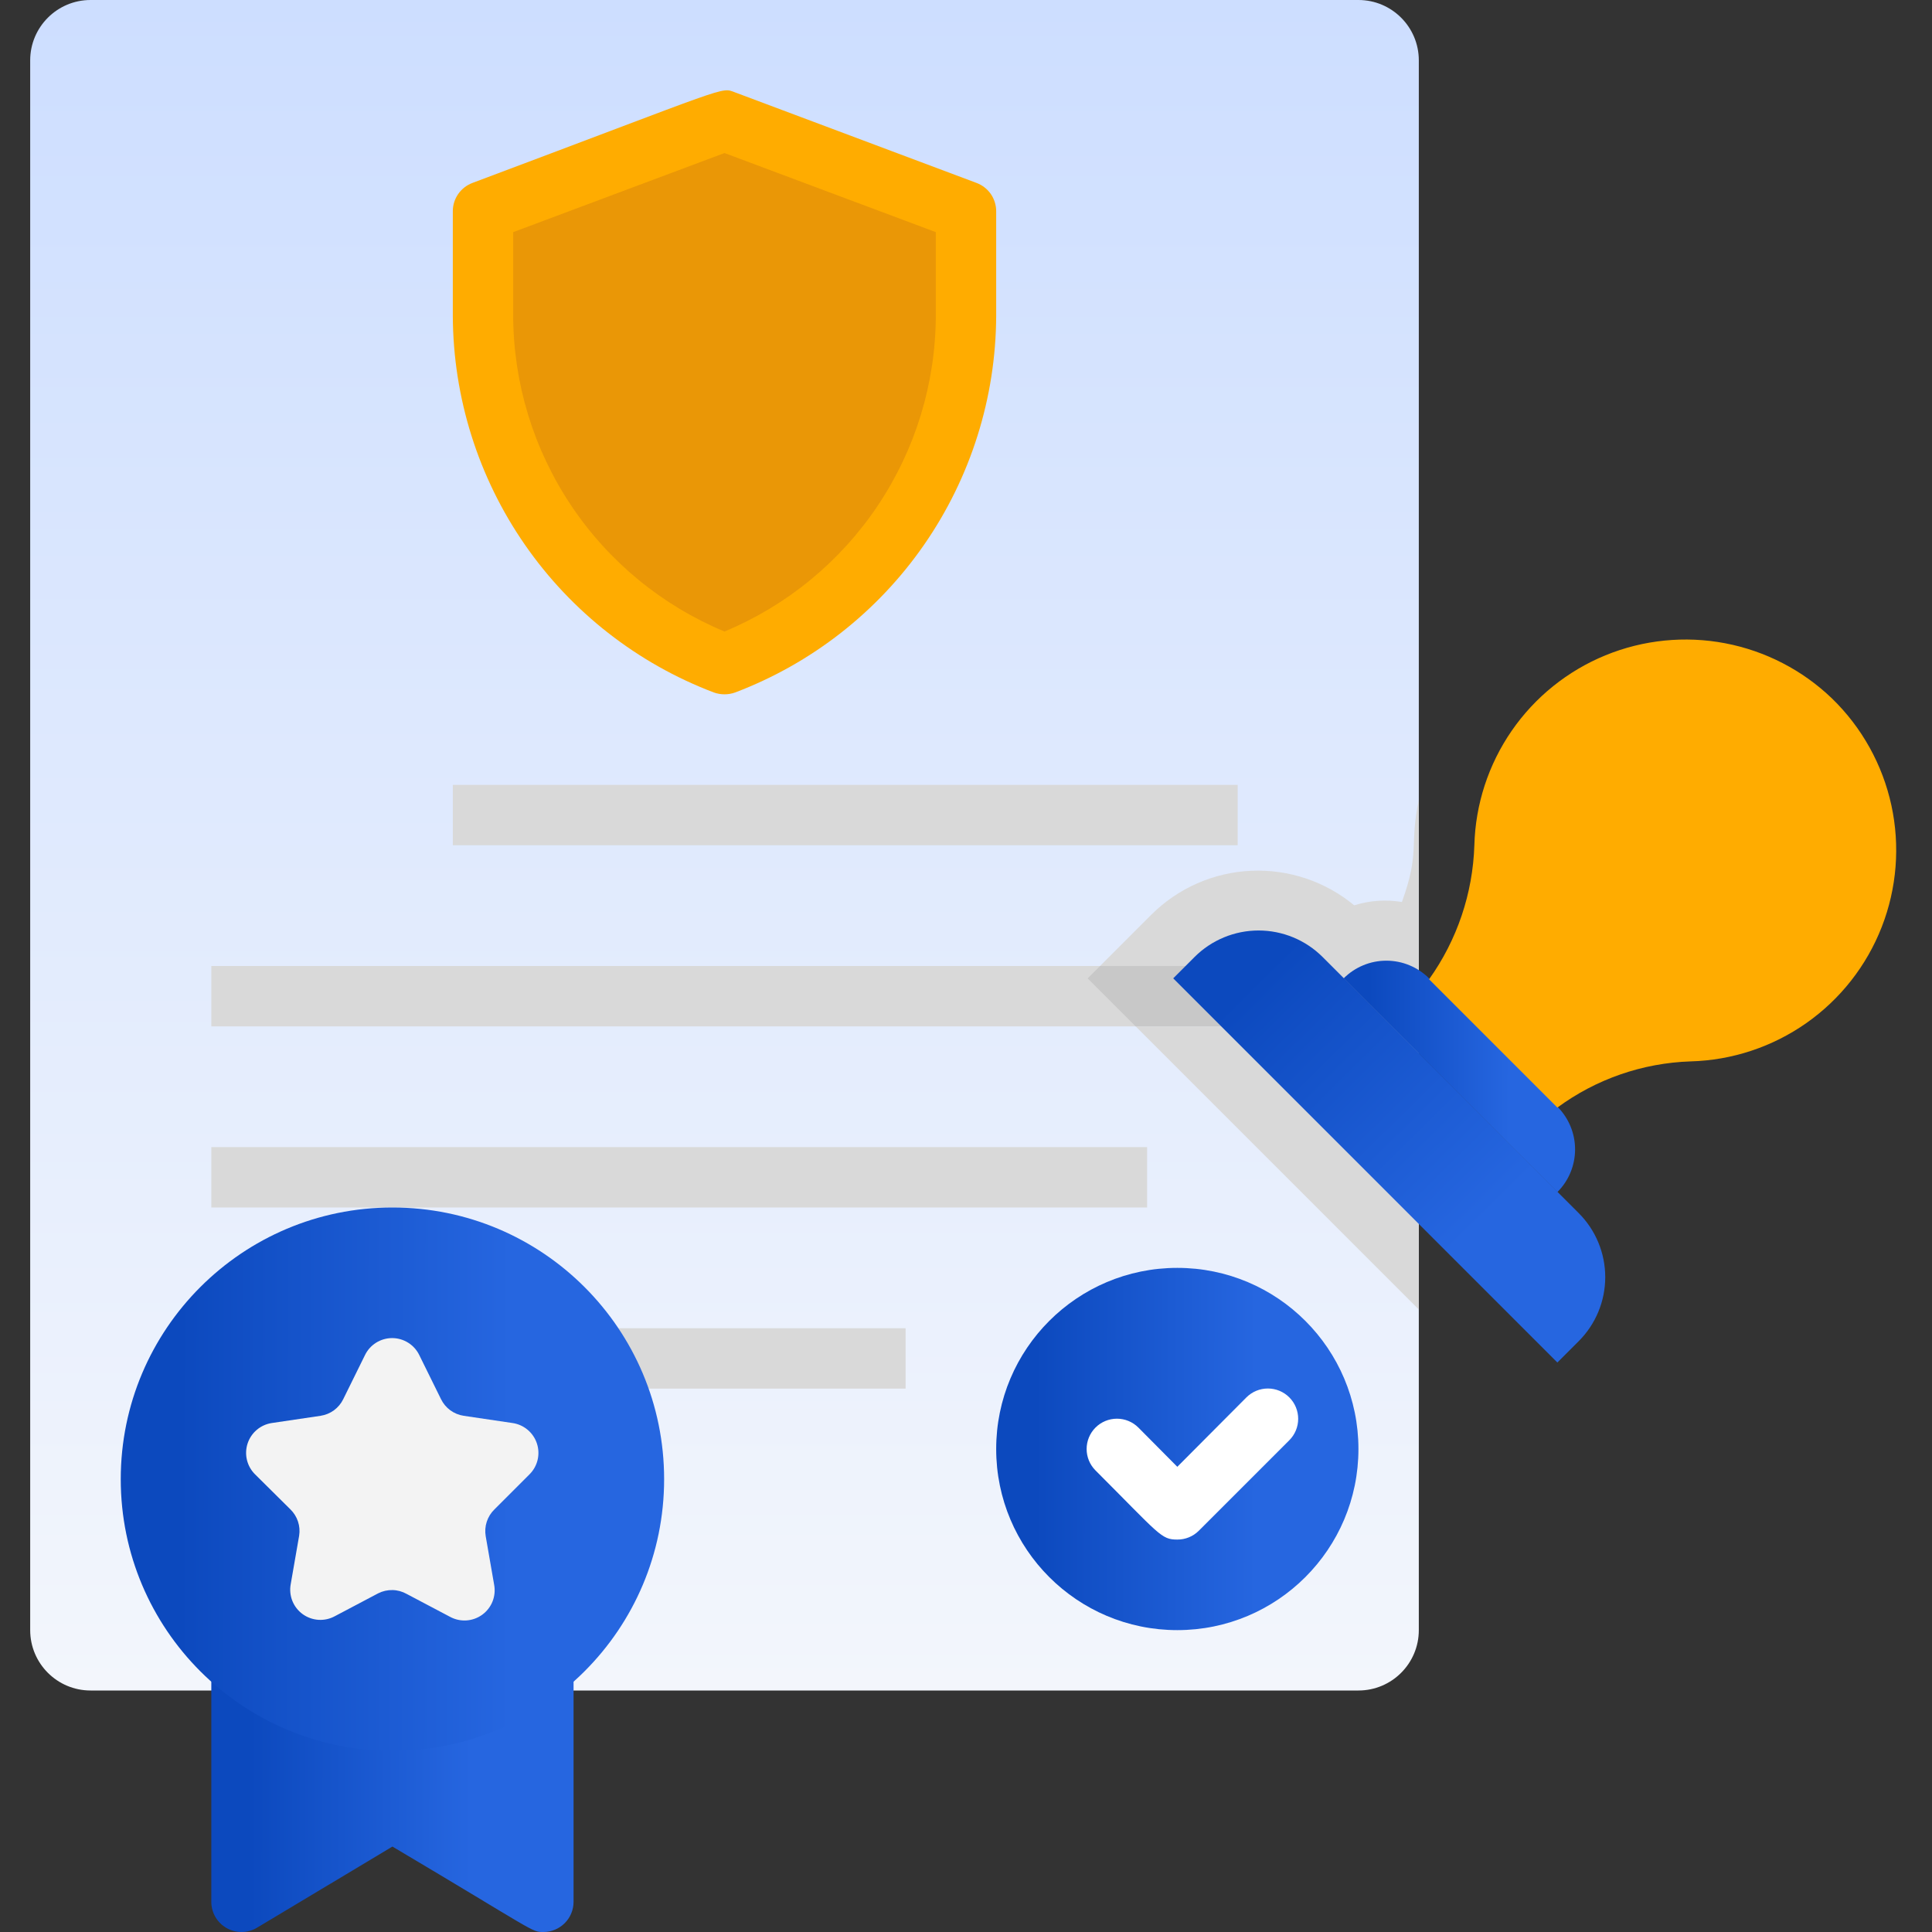
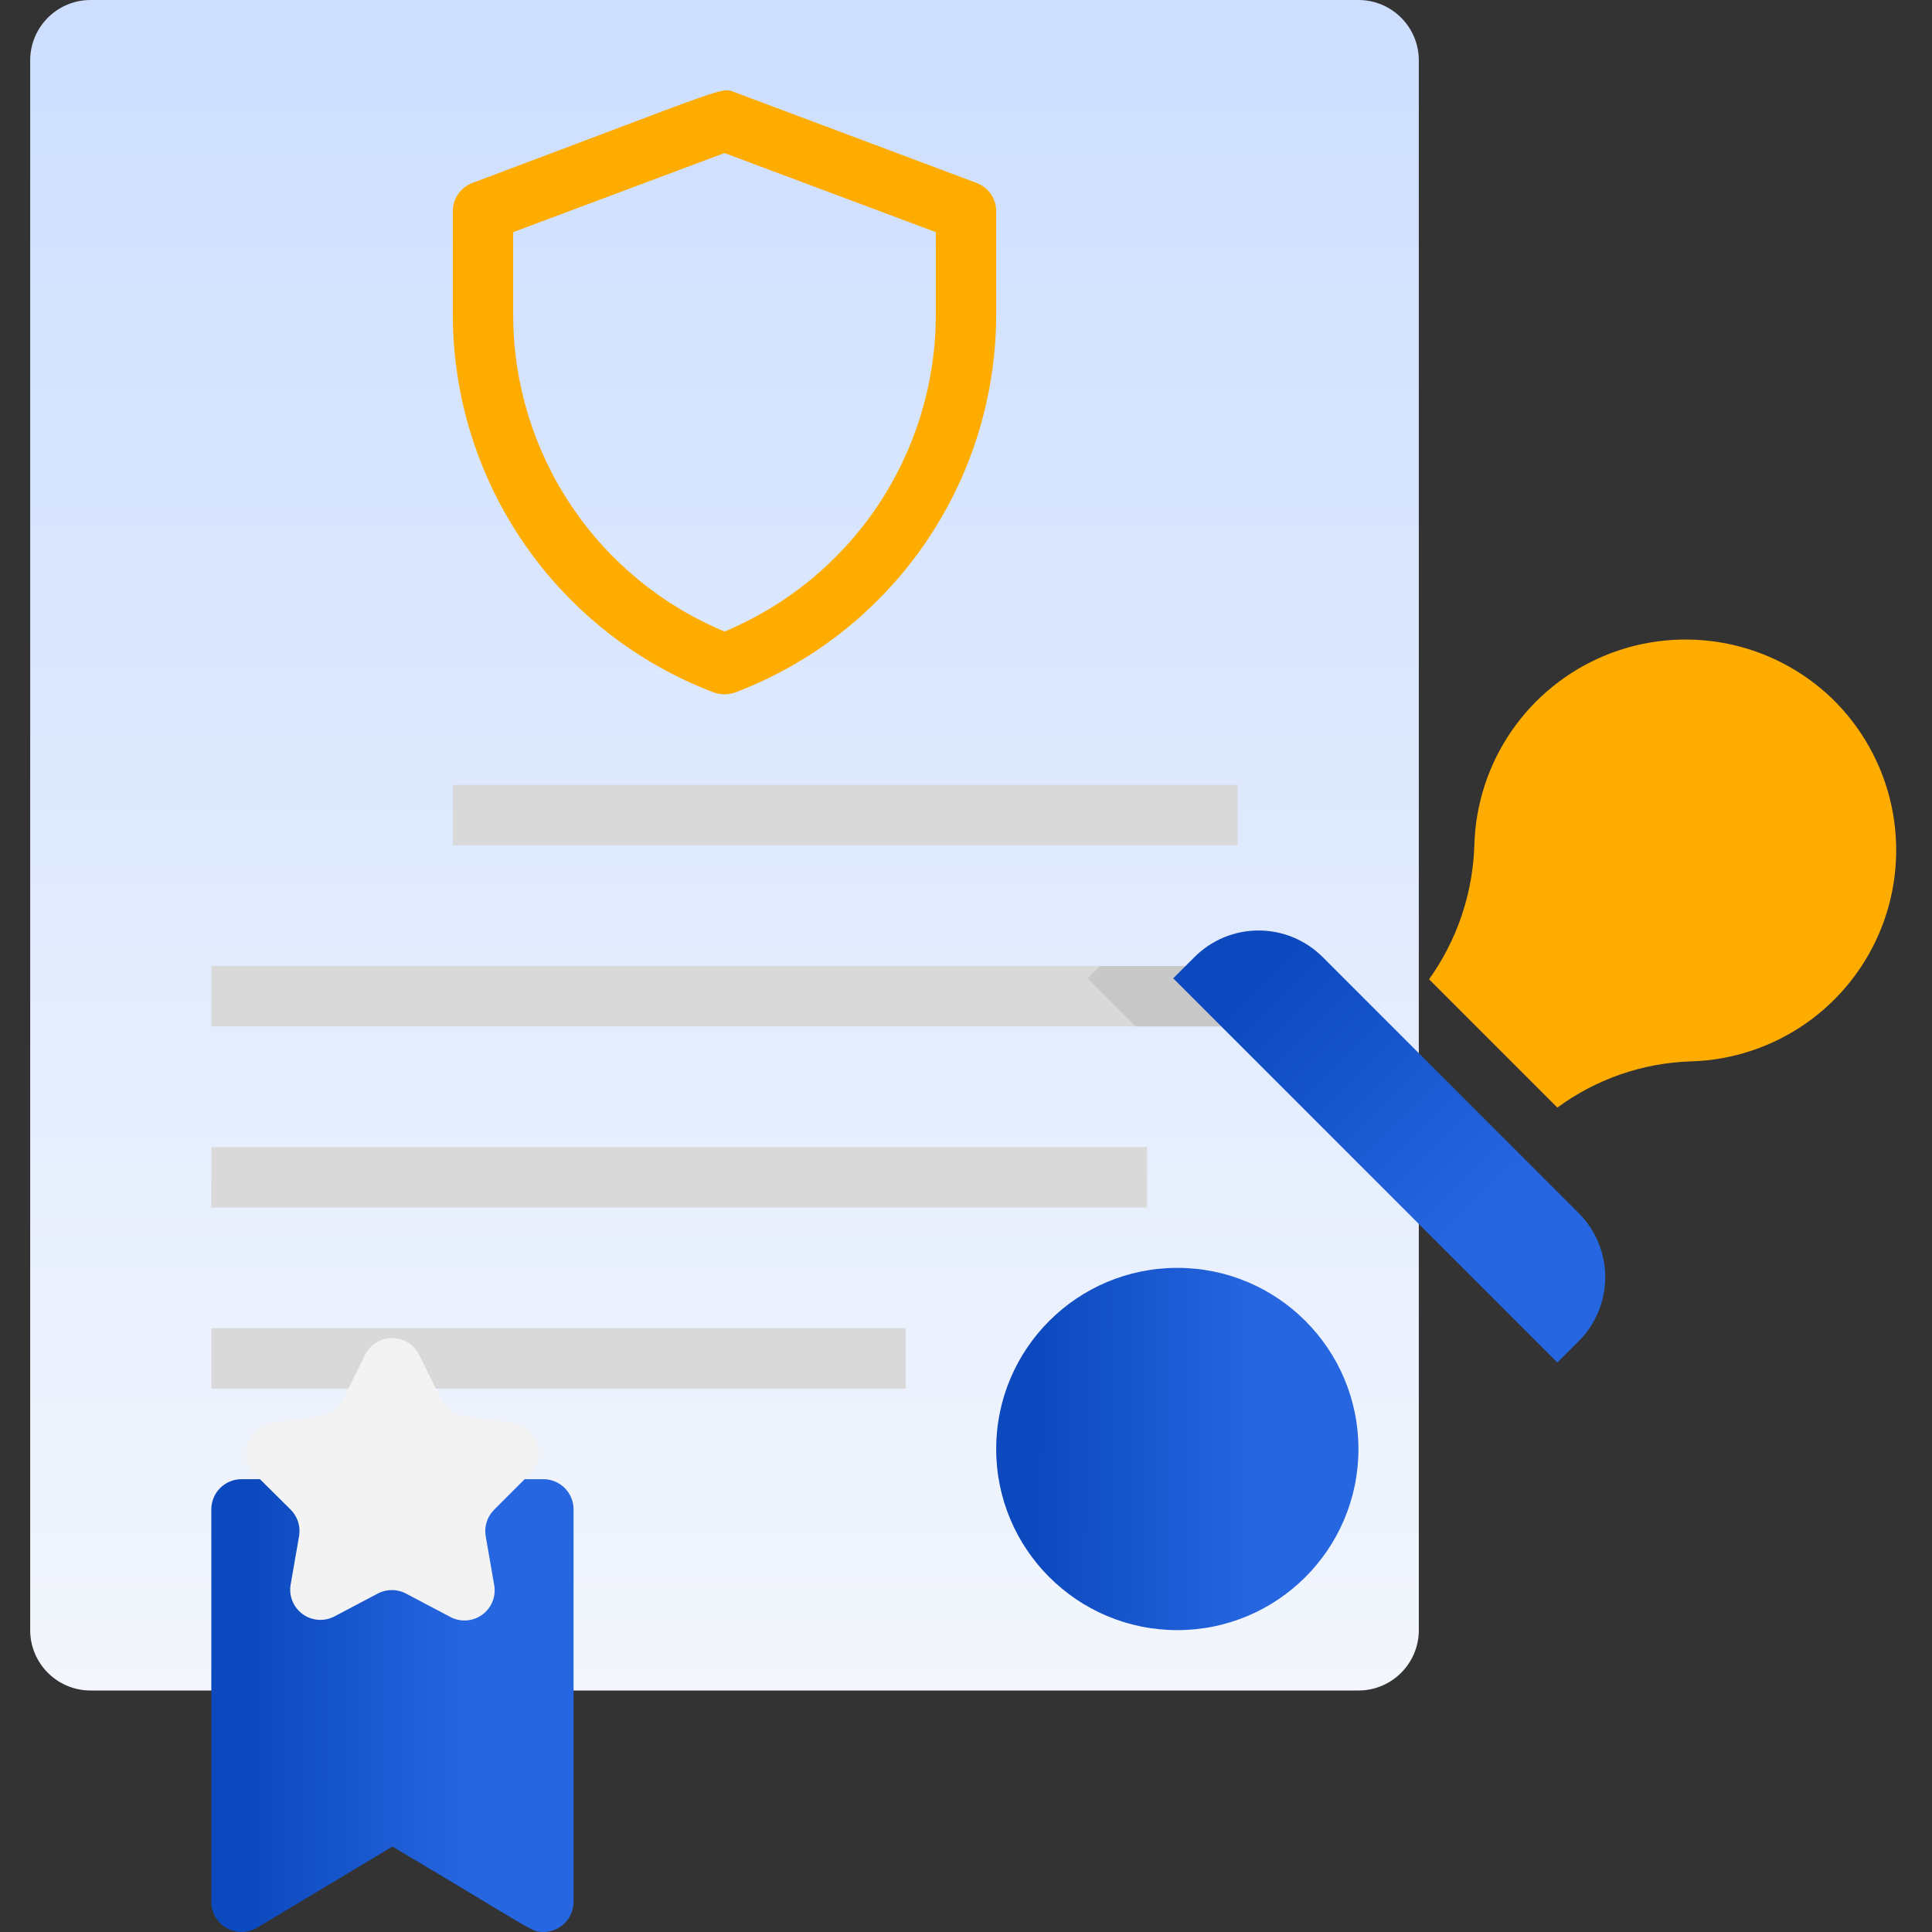
<svg xmlns="http://www.w3.org/2000/svg" width="144" height="144" viewBox="0 0 144 144" fill="none">
  <rect x="0" y="0" width="144" height="144" fill="#333333" stroke="none" />
  <path d="M101.25 0H6.75C4.265 0 2.25 2.015 2.25 4.5V121.5C2.25 123.985 4.265 126 6.75 126H101.25C103.735 126 105.75 123.985 105.75 121.5V4.5C105.75 2.015 103.735 0 101.25 0Z" fill="url(#paint0_linear_123_130032)" />
-   <path d="M72 15.75V23.535C72.001 29.181 70.278 34.693 67.061 39.333C63.844 43.973 59.288 47.52 54 49.5C48.714 47.517 44.159 43.97 40.943 39.33C37.727 34.691 36.002 29.18 36 23.535V15.75L54 9L72 15.75Z" fill="#EA9706" />
  <path d="M53.212 51.615C47.509 49.453 42.595 45.611 39.12 40.598C35.645 35.584 33.773 29.635 33.75 23.535V15.75C33.748 15.29 33.888 14.841 34.149 14.463C34.411 14.085 34.782 13.796 35.212 13.635C54.653 6.345 53.685 6.48 54.788 6.885L72.787 13.635C73.218 13.796 73.589 14.085 73.851 14.463C74.112 14.841 74.251 15.29 74.25 15.75V23.535C74.227 29.635 72.355 35.584 68.88 40.598C65.405 45.611 60.491 49.453 54.788 51.615C54.278 51.795 53.722 51.795 53.212 51.615ZM38.25 17.302V23.535C38.266 28.573 39.77 33.494 42.572 37.68C45.373 41.867 49.349 45.134 54 47.07C58.651 45.134 62.627 41.867 65.428 37.68C68.23 33.494 69.734 28.573 69.75 23.535V17.302L54 11.407L38.25 17.302Z" fill="#FFAC00" />
  <path d="M33.75 58.5H92.25V63H33.75V58.5Z" fill="#D9D9D9" />
  <path d="M15.75 72H92.25V76.5H15.75V72Z" fill="#D9D9D9" />
  <path d="M15.75 85.5H85.5V90H15.75V85.5Z" fill="#D9D9D9" />
  <path d="M15.75 99H67.5V103.5H15.75V99Z" fill="#D9D9D9" />
  <path d="M40.5 144C39.6 144 39.983 144 29.25 137.632L19.148 143.685C18.806 143.888 18.417 143.996 18.02 144C17.622 144.003 17.232 143.901 16.887 143.705C16.541 143.508 16.255 143.224 16.055 142.881C15.855 142.537 15.75 142.147 15.75 141.75V112.5C15.75 111.903 15.987 111.331 16.409 110.909C16.831 110.487 17.403 110.25 18 110.25H40.5C41.097 110.25 41.669 110.487 42.091 110.909C42.513 111.331 42.75 111.903 42.75 112.5V141.75C42.75 142.347 42.513 142.919 42.091 143.341C41.669 143.763 41.097 144 40.5 144Z" fill="url(#paint1_linear_123_130032)" />
-   <path d="M29.25 130.5C40.434 130.5 49.5 121.434 49.5 110.25C49.5 99.066 40.434 90 29.25 90C18.066 90 9 99.066 9 110.25C9 121.434 18.066 130.5 29.25 130.5Z" fill="url(#paint2_linear_123_130032)" />
-   <path d="M105.75 59.625V97.605L84.645 76.5H92.25V72H81.99L85.838 68.153C87.821 66.186 90.465 65.027 93.256 64.903C96.047 64.778 98.784 65.696 100.935 67.478C102.084 67.116 103.302 67.031 104.49 67.23C105.862 63.45 105.03 63 105.75 59.625Z" fill="#D9D9D9" />
  <path d="M92.25 72V76.5H84.645L81.067 72.922L81.99 72H92.25Z" fill="#C8C8C8" />
  <path d="M87.75 121.5C95.206 121.5 101.25 115.456 101.25 108C101.25 100.544 95.206 94.5 87.75 94.5C80.294 94.5 74.25 100.544 74.25 108C74.25 115.456 80.294 121.5 87.75 121.5Z" fill="url(#paint3_linear_123_130032)" />
  <path d="M98.579 71.329L117.668 90.418C118.934 91.684 119.645 93.401 119.645 95.191C119.645 96.981 118.934 98.697 117.668 99.963L116.077 101.554L87.444 72.92L89.035 71.329C90.3 70.064 92.017 69.353 93.807 69.353C95.597 69.353 97.314 70.064 98.579 71.329Z" fill="url(#paint4_linear_123_130032)" />
-   <path d="M116.077 82.485L106.515 72.922C106.097 72.504 105.601 72.172 105.054 71.946C104.508 71.719 103.923 71.603 103.331 71.603C102.74 71.603 102.154 71.719 101.608 71.946C101.062 72.172 100.565 72.504 100.147 72.922L116.077 88.852C116.496 88.434 116.828 87.938 117.054 87.392C117.281 86.846 117.397 86.26 117.397 85.669C117.397 85.077 117.281 84.492 117.054 83.945C116.828 83.399 116.496 82.903 116.077 82.485Z" fill="url(#paint5_linear_123_130032)" />
  <path d="M136.552 52.065C134.352 49.948 131.583 48.517 128.584 47.945C125.584 47.373 122.483 47.686 119.658 48.844C116.833 50.003 114.405 51.958 112.671 54.471C110.937 56.984 109.971 59.947 109.89 63C109.777 66.59 108.602 70.066 106.515 72.99L116.077 82.552C118.962 80.43 122.421 79.23 126 79.11C129.098 79.028 132.103 78.033 134.639 76.251C137.174 74.469 139.128 71.978 140.254 69.091C141.381 66.203 141.63 63.048 140.972 60.019C140.313 56.991 138.776 54.224 136.552 52.065Z" fill="#FFAC00" />
-   <path d="M87.75 114.75C86.535 114.75 86.467 114.412 81.652 109.597C81.229 109.174 80.991 108.599 80.991 108C80.991 107.401 81.229 106.826 81.652 106.402C82.076 105.979 82.651 105.741 83.25 105.741C83.849 105.741 84.424 105.979 84.847 106.402L87.75 109.327L92.902 104.152C93.326 103.729 93.901 103.491 94.5 103.491C95.099 103.491 95.674 103.729 96.097 104.152C96.521 104.576 96.759 105.151 96.759 105.75C96.759 106.349 96.521 106.924 96.097 107.347L89.347 114.097C89.137 114.306 88.888 114.471 88.614 114.583C88.34 114.695 88.046 114.752 87.75 114.75Z" fill="white" />
  <path d="M28.192 118.755L24.952 120.465C24.579 120.667 24.156 120.76 23.733 120.732C23.309 120.704 22.902 120.557 22.558 120.308C22.215 120.058 21.949 119.717 21.791 119.323C21.634 118.928 21.591 118.498 21.667 118.08L22.297 114.458C22.353 114.103 22.322 113.74 22.209 113.4C22.095 113.059 21.902 112.751 21.645 112.5L19.012 109.89C18.716 109.597 18.506 109.228 18.407 108.823C18.308 108.418 18.324 107.993 18.452 107.596C18.581 107.2 18.817 106.846 19.134 106.576C19.451 106.306 19.838 106.129 20.25 106.065L23.895 105.525C24.255 105.471 24.597 105.33 24.891 105.115C25.185 104.899 25.422 104.615 25.582 104.288L27.202 101.003C27.387 100.622 27.674 100.301 28.032 100.077C28.391 99.853 28.805 99.733 29.227 99.733C29.65 99.733 30.064 99.853 30.422 100.077C30.78 100.301 31.068 100.622 31.252 101.003L32.872 104.288C33.032 104.615 33.27 104.899 33.563 105.115C33.858 105.33 34.199 105.471 34.56 105.525L38.205 106.065C38.619 106.125 39.008 106.3 39.328 106.569C39.648 106.838 39.888 107.191 40.018 107.588C40.149 107.985 40.167 108.411 40.069 108.818C39.971 109.224 39.762 109.596 39.465 109.89L36.855 112.5C36.591 112.755 36.394 113.071 36.28 113.42C36.166 113.769 36.14 114.141 36.202 114.503L36.832 118.125C36.909 118.543 36.866 118.973 36.709 119.368C36.551 119.762 36.285 120.103 35.941 120.353C35.598 120.602 35.191 120.749 34.767 120.777C34.343 120.805 33.921 120.712 33.547 120.51L30.307 118.8C29.986 118.62 29.624 118.521 29.256 118.514C28.887 118.506 28.522 118.589 28.192 118.755Z" fill="#F3F3F3" />
  <defs>
    <linearGradient id="paint0_linear_123_130032" x1="54" y1="126" x2="54" y2="0" gradientUnits="userSpaceOnUse">
      <stop stop-color="#F3F6FC" />
      <stop offset="1" stop-color="#CDDEFF" />
    </linearGradient>
    <linearGradient id="paint1_linear_123_130032" x1="18.681" y1="110.25" x2="35.151" y2="110.271" gradientUnits="userSpaceOnUse">
      <stop stop-color="#0C49BE" />
      <stop offset="1" stop-color="#2666E0" />
    </linearGradient>
    <linearGradient id="paint2_linear_123_130032" x1="13.396" y1="90" x2="38.102" y2="90.039" gradientUnits="userSpaceOnUse">
      <stop stop-color="#0C49BE" />
      <stop offset="1" stop-color="#2666E0" />
    </linearGradient>
    <linearGradient id="paint3_linear_123_130032" x1="77.181" y1="94.5" x2="93.651" y2="94.526" gradientUnits="userSpaceOnUse">
      <stop stop-color="#0C49BE" />
      <stop offset="1" stop-color="#2666E0" />
    </linearGradient>
    <linearGradient id="paint4_linear_123_130032" x1="96.915" y1="69.665" x2="114.259" y2="87.254" gradientUnits="userSpaceOnUse">
      <stop stop-color="#0C49BE" />
      <stop offset="1" stop-color="#2666E0" />
    </linearGradient>
    <linearGradient id="paint5_linear_123_130032" x1="102.02" y1="71.603" x2="112.543" y2="71.619" gradientUnits="userSpaceOnUse">
      <stop stop-color="#0C49BE" />
      <stop offset="1" stop-color="#2666E0" />
    </linearGradient>
  </defs>
</svg>